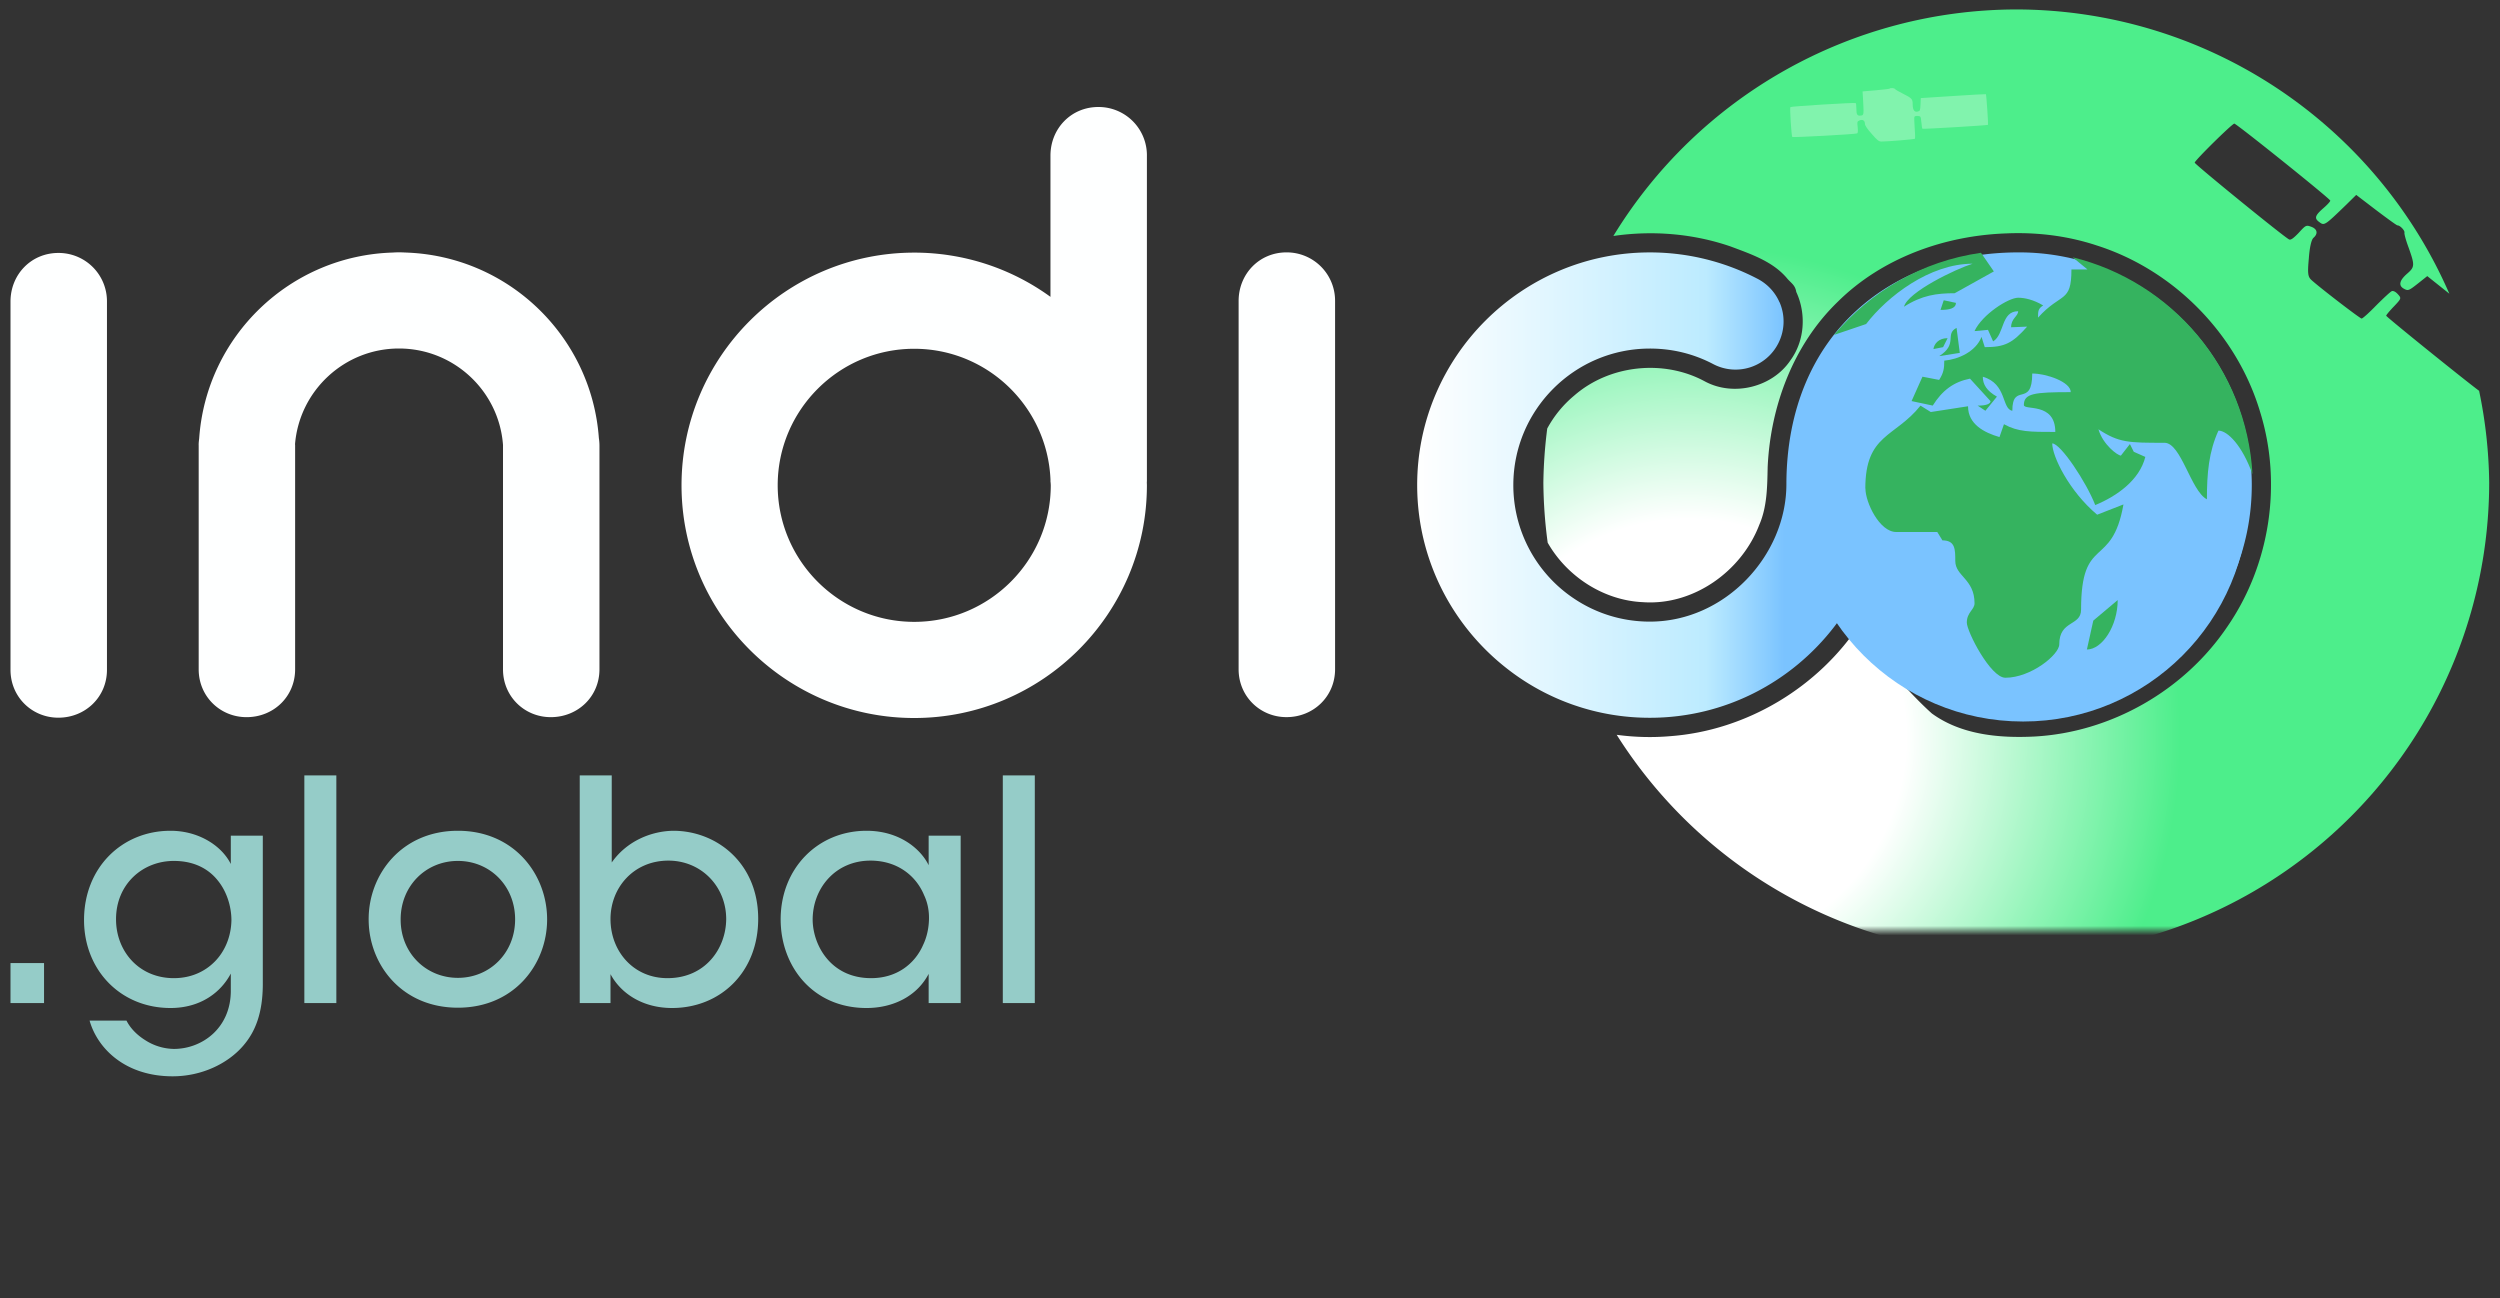
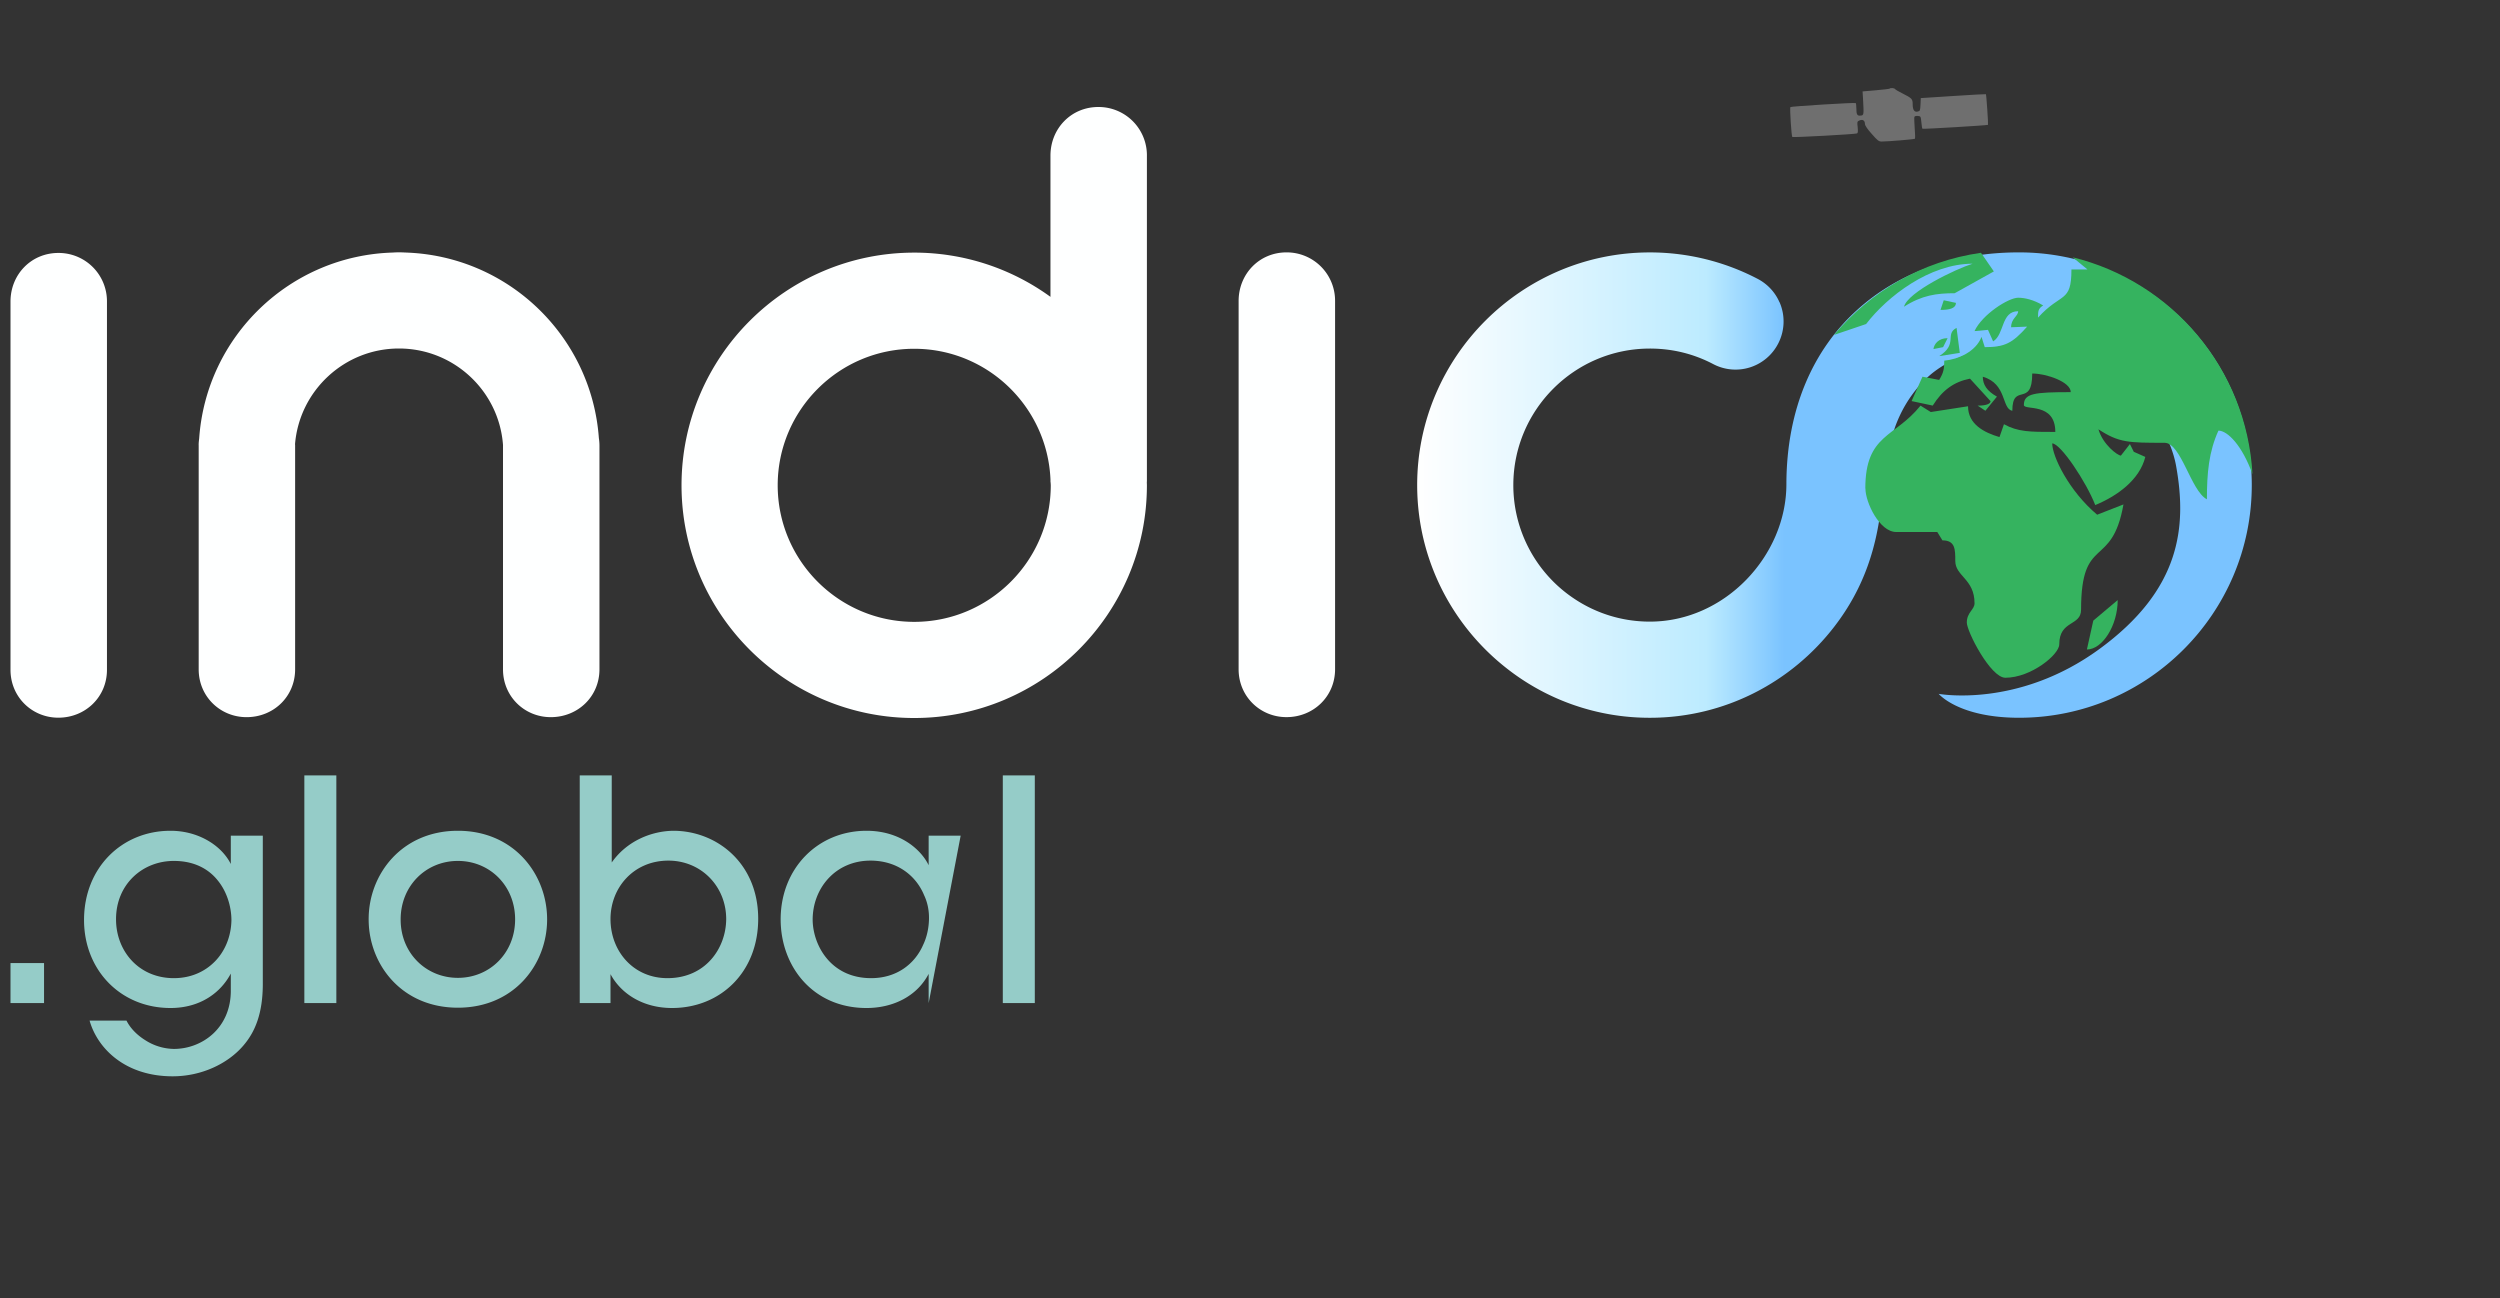
<svg xmlns="http://www.w3.org/2000/svg" xmlns:xlink="http://www.w3.org/1999/xlink" width="260" height="135" viewBox="-92 0 260 135" xml:space="preserve" preserveAspectRatio="slice">
  <rect x="-92" y="0" width="260" height="135" fill="#333333" stroke="none" />
  <defs>
    <linearGradient id="b">
      <stop style="stop-color:#fff;stop-opacity:1" offset="0" />
      <stop style="stop-color:#bcebff;stop-opacity:1" offset=".346" />
      <stop style="stop-color:#7ac3ff;stop-opacity:1" offset=".44" />
    </linearGradient>
    <linearGradient id="a">
      <stop style="stop-color:#000;stop-opacity:1" offset="0" />
      <stop style="stop-color:#fff;stop-opacity:1" offset="1" />
    </linearGradient>
    <linearGradient id="c">
      <stop style="stop-color:#fff;stop-opacity:1" offset=".443" />
      <stop style="stop-color:#4dee8b;stop-opacity:1" offset="1" />
    </linearGradient>
    <linearGradient xlink:href="#a" id="d" gradientUnits="userSpaceOnUse" x1="138.385" y1="127.967" x2="192.824" y2="64.539" />
    <linearGradient xlink:href="#b" id="g" x1="441.765" y1="304.43" x2="528.564" y2="304.43" gradientUnits="userSpaceOnUse" />
    <linearGradient xlink:href="#b" id="h" gradientUnits="userSpaceOnUse" x1="441.765" y1="304.43" x2="528.564" y2="304.43" />
    <radialGradient xlink:href="#c" id="j" cx="123.174" cy="128.375" fx="123.174" fy="128.375" r="51.182" gradientUnits="userSpaceOnUse" />
    <mask maskUnits="userSpaceOnUse" id="i">
-       <circle style="opacity:1;fill:url(#d);fill-opacity:1;stroke:none;stroke-width:4;stroke-linecap:round;stroke-linejoin:round;stroke-dasharray:none;stroke-dashoffset:3.591;stroke-opacity:1" cx="157.3" cy="101.877" r="51.182" />
-     </mask>
+       </mask>
  </defs>
  <g style="mix-blend-mode:normal;fill:url(#g);fill-opacity:1;stroke:none;stroke-width:2.3;stroke-dasharray:none">
    <path fill="#005272" d="M504.364 280.229c-6.641 0-12.479 2.07-16.76 5.91-4.62 4.13-7.421 10.31-7.44 18.19v.001c0 7.423-6.369 14.3-14.199 14.3-3 0-5.78-.93-8.08-2.528a14.18 14.18 0 0 1-6.12-11.67c0-7.83 6.37-14.2 14.2-14.2 2.33 0 4.54.54 6.58 1.61a4.986 4.986 0 0 0 6.75-2.1 5 5 0 0 0 .159-4.33h-.01c-.431-1-1.21-1.87-2.25-2.42a24.2 24.2 0 0 0-11.229-2.76c-13.341 0-24.2 10.86-24.2 24.2 0 7.72 3.641 14.62 9.301 19.05a24.02 24.02 0 0 0 14.899 5.148c7.819 0 14.769-3.737 19.199-9.5 3.12-4.057 4.477-8.387 4.922-13.225s1.073-8.04 3.203-10.94 5.047-4.633 11.785-5.305c6.737-.672 14.5 6.54 15.62 12.78 1.136 6.34.49 12.859-7.988 19.047s-16.705 4.654-16.705 4.654 2.054 2.487 8.363 2.487c13.34 0 24.2-10.858 24.2-24.2 0-13.34-10.86-24.199-24.2-24.199" style="fill:url(#h);fill-opacity:1;stroke:none;stroke-width:2.3;stroke-dasharray:none" transform="translate(-386.379 -253.981)" />
  </g>
  <path mask="url(#i)" style="opacity:1;fill:url(#j);fill-opacity:1;stroke:none;stroke-width:10;stroke-linecap:round;stroke-linejoin:round;stroke-dasharray:none;stroke-dashoffset:3.591;stroke-opacity:1" d="M157.3 52.695a49.18 49.18 0 0 0-41.904 23.559c4.082-.596 8.303-.252 12.211 1.096 2.111.796 4.42 1.56 5.9 3.363.407.465.8.653.913 1.363 1.05 2.264.881 5.067-.602 7.102-1.88 2.809-5.914 3.802-8.89 2.207-4.271-2.324-9.905-1.742-13.582 1.449a11.7 11.7 0 0 0-2.826 3.441 49 49 0 0 0-.403 5.602 49 49 0 0 0 .45 6.275c2.009 3.523 5.818 6.006 9.908 6.186 5.24.375 10.257-3.212 12.097-8.043.826-1.903.827-3.994.873-6.027.293-6.332 2.675-12.707 7.282-17.164 4.632-4.59 11.145-6.907 17.591-7.12 3.167-.133 6.364.263 9.375 1.264 8.039 2.565 14.595 9.266 16.983 17.36 2.298 7.443.997 15.877-3.432 22.285-4.468 6.623-12.095 10.995-20.082 11.42-3.65.18-7.6-.184-10.64-2.399-1.688-1.506-3.162-3.241-4.764-4.838l4.267.606c4.249.831 8.714.138 12.625-1.666 3.642-1.728 6.98-4.271 9.315-7.582 2.132-2.993 2.74-6.83 2.209-10.414-.24-3.547-2.331-6.674-4.906-9-2.557-2.286-5.967-4.14-9.5-3.557-3.231.4-6.795 1.075-9.032 3.664-2.445 2.692-3.015 6.434-3.35 9.918-.348 4.724-1.61 9.463-4.269 13.432-4.338 6.69-11.854 11.215-19.818 11.798-1.853.16-3.717.106-5.555-.142a49.18 49.18 0 0 0 41.557 22.926 49.18 49.18 0 0 0 49.181-49.182 49 49 0 0 0-1.048-9.52c-1.577-1.171-9.654-7.687-9.664-7.81 0-.074.368-.514.804-.965.788-.83.788-.854.418-1.264-.233-.26-.481-.386-.635-.326-.139.048-.856.718-1.601 1.461-.746.768-1.432 1.39-1.543 1.389-.194-.027-4.292-3.17-5.211-4.004-.37-.336-.423-.657-.277-2.244.084-1.194.273-1.966.484-2.149.505-.438.402-.932-.262-1.16-.497-.177-.553-.154-1.271.639-.549.573-.829.769-.994.693-.456-.189-9.84-7.83-9.825-7.99.003-.222 3.898-4.06 4.12-4.059.208-.01 9.923 7.782 9.976 8.004.027.074-.296.427-.69.768-.912.791-1 1.086-.421 1.486.495.374.565.314 2.758-1.806l1.054-1.038 2.076 1.586c1.14.86 2.127 1.581 2.213 1.584h.002c.265-.007.783.54.725.76-.03.123.157.813.426 1.53.657 1.84.653 2.039-.133 2.72-.828.718-.945 1.258-.338 1.584.414.226.496.203 1.436-.539l.982-.78 2.297 1.833a49.18 49.18 0 0 0-45.04-29.565" transform="translate(-39.607 -51.712)" />
  <path fill="#00a4e4" d="M423.195 285.286c0-2.818 2.155-5.057 4.976-5.057a5.025 5.025 0 0 1 5.056 5.057v38.301c0 2.818-2.238 4.976-5.056 4.976-2.737 0-4.976-2.155-4.976-4.976zm-127.724.059c0-2.818 2.154-5.057 4.975-5.057a5.025 5.025 0 0 1 5.057 5.057v38.301c0 2.818-2.238 4.975-5.057 4.975-2.737 0-4.975-2.154-4.975-4.975zm118.187-15.179a5.024 5.024 0 0 0-5.056-5.057c-2.82 0-4.975 2.239-4.975 5.057v14.687a24.07 24.07 0 0 0-14.17-4.599c-13.344 0-24.199 10.856-24.199 24.2s10.855 24.2 24.199 24.2 24.2-10.855 24.2-24.2c0-.113-.007-.223-.008-.335 0-.029.008-.056.008-.085v-33.868zm-24.2 48.488c-7.829 0-14.199-6.369-14.199-14.2s6.37-14.2 14.199-14.2c7.621 0 13.843 6.039 14.17 13.582v.198c0 .071.018.136.02.206.001.072.011.142.011.214-.001 7.831-6.371 14.2-14.201 14.2m-32.797-19.108c-.76-10.58-9.42-18.96-20.109-19.3-.01-.01-.03-.01-.05 0-.2-.02-.41-.02-.631-.02-.199 0-.399 0-.59.02-10.739.29-19.46 8.71-20.189 19.35-.03.23-.061.486-.05.726v23.274c0 2.819 2.239 4.97 4.979 4.97 2.82 0 5.05-2.148 5.05-4.97v-23.3c0-.04 0-.07-.01-.11.45-5.57 5.13-9.96 10.81-9.96 5.71 0 10.41 4.42 10.82 10.03 0 .01.01.02 0 .04v23.3c0 2.819 2.23 4.97 4.97 4.97 2.82 0 5.061-2.148 5.061-4.97v-23.3a5 5 0 0 0-.061-.75" style="fill:#feffff;fill-opacity:1" transform="translate(-386.379 -253.981)" />
  <g style="font-size:32px;line-height:1.25;font-family:&quot;ITC Avant Garde Gothic Std&quot;;-inkscape-font-specification:&quot;ITC Avant Garde Gothic Std&quot;;fill:#9cd6d2;fill-opacity:.937">
-     <path d="M-47.813 151.872h-3.488v4.16h3.488zm22.752-13.248h-3.328v2.944c-.96-1.92-3.36-3.456-6.272-3.456-5.056 0-8.992 3.84-8.992 9.28 0 5.184 3.776 9.152 8.992 9.152 3.136 0 5.248-1.632 6.272-3.584v1.792c0 3.904-3.008 6.048-5.92 6.048a5.66 5.66 0 0 1-3.008-.928c-.864-.544-1.536-1.248-1.92-2.016h-3.84c.832 2.912 3.712 5.792 8.64 5.792 3.008 0 5.728-1.312 7.328-3.168 1.28-1.472 2.048-3.424 2.048-6.464zm-15.264 8.672c0-3.584 2.72-6.048 6.016-6.048 2.112 0 3.616.832 4.576 2.048.96 1.184 1.408 2.752 1.408 4.128-.032 1.696-.672 3.2-1.696 4.256-1.056 1.088-2.528 1.76-4.288 1.76-3.68 0-6.016-2.848-6.016-6.112zm19.584 8.736h3.328v-23.68h-3.328zm6.688-8.704c0 4.672 3.424 9.184 9.28 9.184s9.28-4.512 9.28-9.184-3.424-9.216-9.28-9.216-9.28 4.544-9.28 9.184zm3.328 0c0-3.488 2.624-6.08 5.952-6.08s5.952 2.592 5.952 6.08-2.624 6.08-5.952 6.08-5.952-2.592-5.952-6.048zm18.624 8.704h3.2v-3.008c1.12 2.08 3.424 3.52 6.4 3.52 4.992 0 8.96-3.68 8.96-9.28 0-5.792-4.32-9.152-8.832-9.152-2.24.032-4.8 1.024-6.4 3.296v-9.056H7.899Zm15.232-8.704c-.032 3.008-2.144 6.112-6.112 6.112-3.552 0-5.92-2.816-5.92-6.144 0-3.296 2.432-6.08 6.016-6.08 3.424 0 6.016 2.688 6.016 6.08zm24.384-8.704h-3.328v3.072c-.8-1.664-3.008-3.584-6.464-3.584-5.056 0-8.928 3.904-8.928 9.216 0 4.864 3.328 9.216 8.928 9.216 2.752 0 5.248-1.216 6.464-3.552v3.04h3.328zm-15.392 8.736c0-3.264 2.368-6.144 6.016-6.144 2.784 0 4.736 1.568 5.568 3.584.384.8.544 1.696.512 2.592s-.224 1.792-.608 2.592c-.864 1.984-2.752 3.456-5.408 3.456-4.224 0-6.048-3.456-6.08-6.048zm19.776 8.672h3.328v-23.68h-3.328z" style="fill:#9cd6d2;fill-opacity:.937" transform="translate(-39.607 -51.712)" aria-label=".global" />
+     <path d="M-47.813 151.872h-3.488v4.16h3.488zm22.752-13.248h-3.328v2.944c-.96-1.92-3.36-3.456-6.272-3.456-5.056 0-8.992 3.84-8.992 9.28 0 5.184 3.776 9.152 8.992 9.152 3.136 0 5.248-1.632 6.272-3.584v1.792c0 3.904-3.008 6.048-5.92 6.048a5.66 5.66 0 0 1-3.008-.928c-.864-.544-1.536-1.248-1.92-2.016h-3.84c.832 2.912 3.712 5.792 8.64 5.792 3.008 0 5.728-1.312 7.328-3.168 1.28-1.472 2.048-3.424 2.048-6.464zm-15.264 8.672c0-3.584 2.72-6.048 6.016-6.048 2.112 0 3.616.832 4.576 2.048.96 1.184 1.408 2.752 1.408 4.128-.032 1.696-.672 3.2-1.696 4.256-1.056 1.088-2.528 1.76-4.288 1.76-3.68 0-6.016-2.848-6.016-6.112zm19.584 8.736h3.328v-23.68h-3.328zm6.688-8.704c0 4.672 3.424 9.184 9.28 9.184s9.28-4.512 9.28-9.184-3.424-9.216-9.28-9.216-9.28 4.544-9.28 9.184zm3.328 0c0-3.488 2.624-6.08 5.952-6.08s5.952 2.592 5.952 6.08-2.624 6.08-5.952 6.08-5.952-2.592-5.952-6.048zm18.624 8.704h3.2v-3.008c1.12 2.08 3.424 3.52 6.4 3.52 4.992 0 8.96-3.68 8.96-9.28 0-5.792-4.32-9.152-8.832-9.152-2.24.032-4.8 1.024-6.4 3.296v-9.056H7.899Zm15.232-8.704c-.032 3.008-2.144 6.112-6.112 6.112-3.552 0-5.92-2.816-5.92-6.144 0-3.296 2.432-6.08 6.016-6.08 3.424 0 6.016 2.688 6.016 6.08zm24.384-8.704h-3.328v3.072c-.8-1.664-3.008-3.584-6.464-3.584-5.056 0-8.928 3.904-8.928 9.216 0 4.864 3.328 9.216 8.928 9.216 2.752 0 5.248-1.216 6.464-3.552v3.04zm-15.392 8.736c0-3.264 2.368-6.144 6.016-6.144 2.784 0 4.736 1.568 5.568 3.584.384.8.544 1.696.512 2.592s-.224 1.792-.608 2.592c-.864 1.984-2.752 3.456-5.408 3.456-4.224 0-6.048-3.456-6.08-6.048zm19.776 8.672h3.328v-23.68h-3.328z" style="fill:#9cd6d2;fill-opacity:.937" transform="translate(-39.607 -51.712)" aria-label=".global" />
  </g>
  <path d="M104.516 9.22c-.03.03-.675.1-1.43.17l-1.38.118.05.795c.09 1.638.09 1.688-.238 1.718-.368.05-.457-.1-.457-.745 0-.278-.03-.536-.07-.556-.109-.07-6.722.337-6.792.417-.079.08.11 3.018.199 3.108.06.07 6.494-.278 6.732-.368.09-.03.11-.208.07-.635-.07-.576-.06-.606.189-.715.327-.149.566.01.566.367 0 .15.248.527.705 1.033.595.685.744.794 1.012.794.666 0 3.396-.228 3.476-.288.04-.04.03-.536-.02-1.112-.04-.566-.06-1.092-.03-1.161.03-.08.169-.12.358-.1.297.03.307.04.367.656.03.337.08.645.11.675.059.05 6.751-.348 6.82-.407.04-.04-.168-3.148-.218-3.188-.01-.02-1.539.07-3.396.189l-3.376.218-.03.666c-.03.635-.049.675-.287.734-.348.09-.527-.168-.527-.754 0-.556-.08-.636-1.062-1.132-.387-.189-.735-.397-.775-.457-.07-.11-.476-.139-.566-.04" style="fill:#fff;fill-opacity:.294;stroke:none;stroke-width:.133" />
-   <circle style="opacity:1;mix-blend-mode:normal;fill:#7ac3ff;fill-opacity:1;stroke:none;stroke-width:10;stroke-linecap:round;stroke-linejoin:round;stroke-dasharray:1,3;stroke-dashoffset:0;stroke-opacity:1" cx="118.403" cy="51.584" r="23.454" />
  <g style="mix-blend-mode:normal;fill:#35b35f;fill-opacity:1">
    <path style="fill:#35b35f;fill-opacity:1;stroke-width:1" d="M164.644 119.26c1.601 0 3.203-2.471 3.203-5.14l-2.537 2.135zm-.667-28.774c1.805 0 3.071 2.202 3.071 3.137l-1.601-.132c0-1.068-.6-2.202-1.47-3.005m-14.557-6.544c.87 0 1.602-.132 1.602-.732l-1.266-.27zm-.132 4.805 2.136-.335-.336-2.604c-1.266.667.199 1.668-1.805 2.94z" transform="translate(-39.607 -51.712)" />
    <path style="fill:#35b35f;fill-opacity:1;stroke-width:1" d="m148.688 88.015 1.002-.199.467-.935c-.935 0-1.403.6-1.47 1.134m-7.077 14.486c0 1.47 1.47 4.54 3.204 4.54h4.27l.535.87c1.337 0 1.337.936 1.337 2.136 0 1.601 2.003 1.87 2.003 4.408 0 .666-.803.935-.803 2.003 0 .936 2.471 5.74 4.007 5.74 2.67 0 5.608-2.404 5.608-3.472 0-2.537 2.268-1.87 2.268-3.605 0-7.876 3.203-4.139 4.408-10.947l-2.736 1.068c-2.938-2.472-4.672-6.077-4.672-7.414.869 0 3.538 4.007 4.474 6.412 2.268-.936 4.607-2.604 5.207-5.008l-1.2-.534-.402-.804-.936 1.2c-.335 0-1.87-1.133-2.338-2.735 2.135 1.403 3.137 1.403 6.874 1.403 1.734 0 2.736 5.008 4.408 5.878 0-2.736.199-4.942 1.2-7.144.936 0 2.472 1.535 3.54 4.54-.6-10.947-8.345-20.028-18.697-22.565l1.536 1.266h-1.668c0 3.539-1.068 2.339-3.473 5.008 0-.666 0-.935.534-1.266-1.001-.6-1.937-.803-2.603-.803-1.002 0-3.737 1.734-4.54 3.473l1.403-.133.534 1.2c1.2-.732.803-3.137 2.603-3.137 0 .534-.732.732-.732 1.668l1.667-.066c-1.535 1.734-2.338 2.135-4.408 2.135l-.335-1.067c-.6 1.535-2.405 2.338-3.875 2.47 0 .804-.066 1.267-.533 2.004l-1.734-.335-1.134 2.537 2.201.468c1.002-1.602 2.202-2.472 3.875-2.802l2.135 2.339c0 .269-.401.467-1.337.467l.803.534 1.2-1.47c-1.067-.6-1.469-1.265-1.469-2.069 2.537.733 1.937 3.34 3.071 3.54 0-3.006 2.07-.27 2.07-3.875 1.469 0 4.006.87 4.006 1.937-3.803 0-4.876.132-4.876 1.337 0 .6 3.27-.335 3.27 2.802-2.67 0-3.875 0-5.34-.803l-.467 1.337c-1.602-.468-3.27-1.337-3.27-3.204l-3.874.6-1.068-.666c-2.67 3.34-5.74 2.94-5.74 8.614zm-3.27-15.956 3.341-1.133c2.202-2.873 6.61-6.275 11.084-6.275-1.734.534-6.742 2.939-7.143 4.474 1.87-1.2 3.406-1.403 5.272-1.403l4.073-2.268-1.337-1.937c-6.142.87-11.486 4.007-15.29 8.547z" transform="translate(-39.607 -51.712)" />
  </g>
</svg>